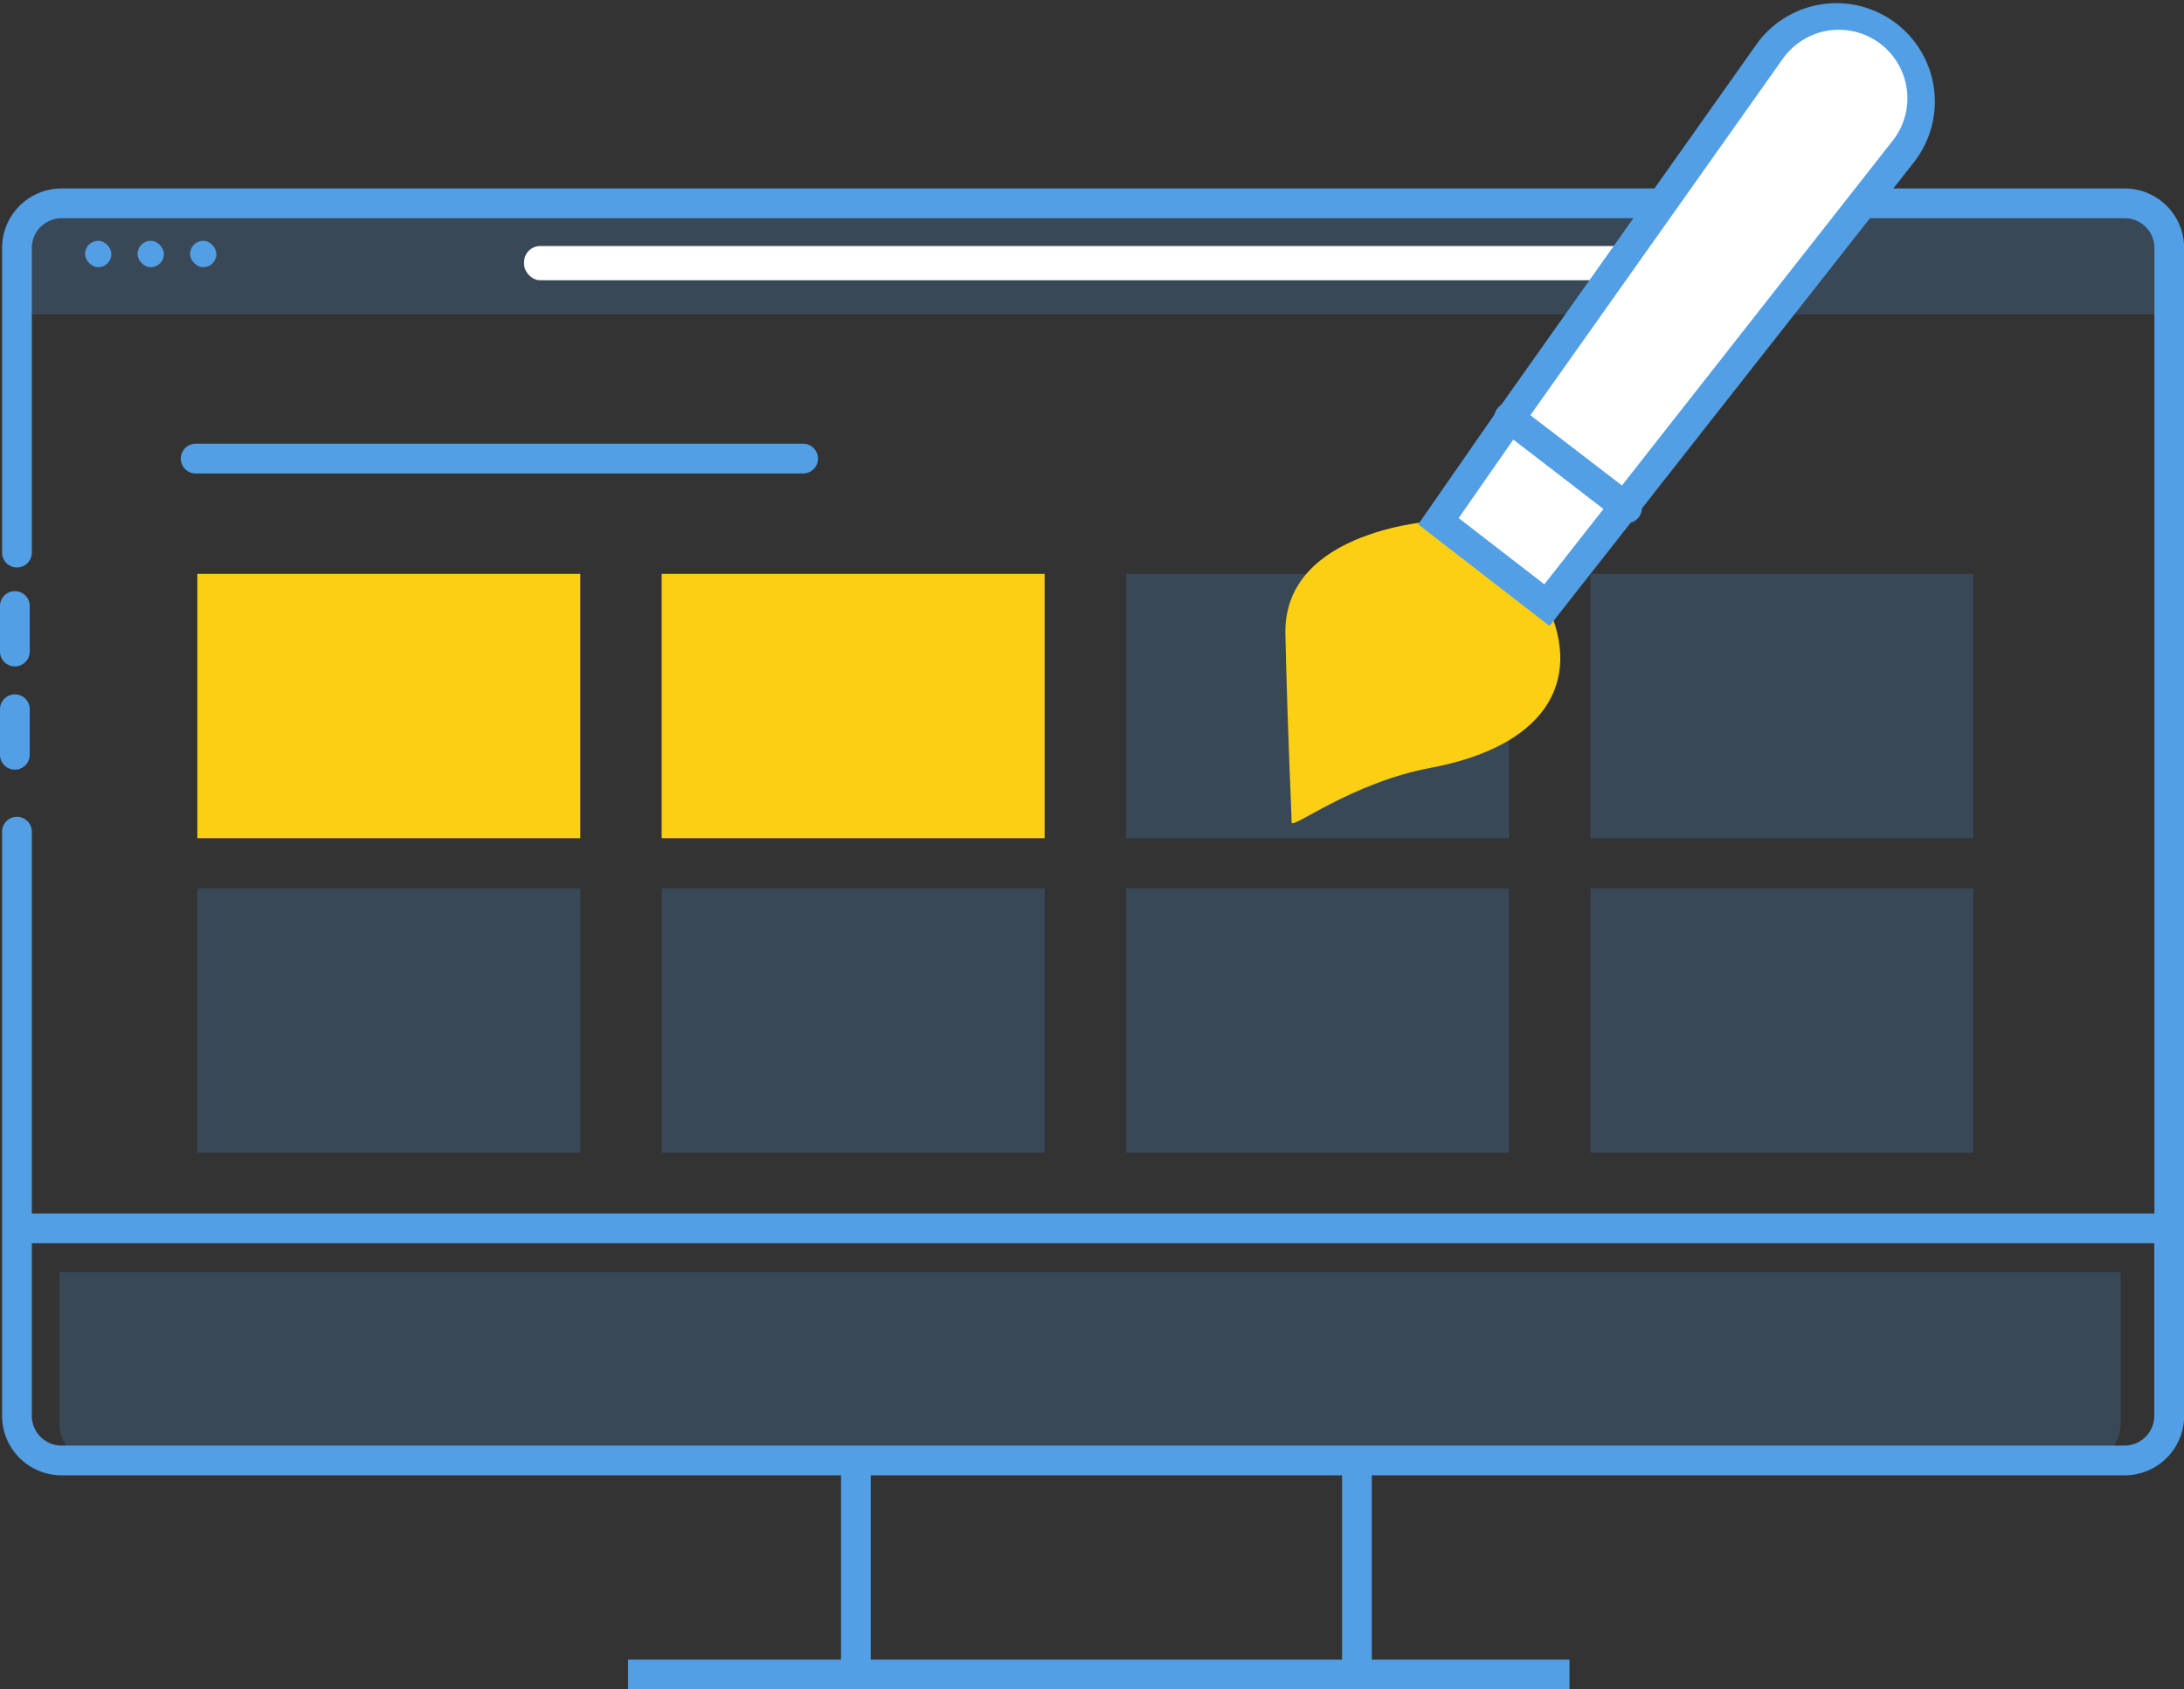
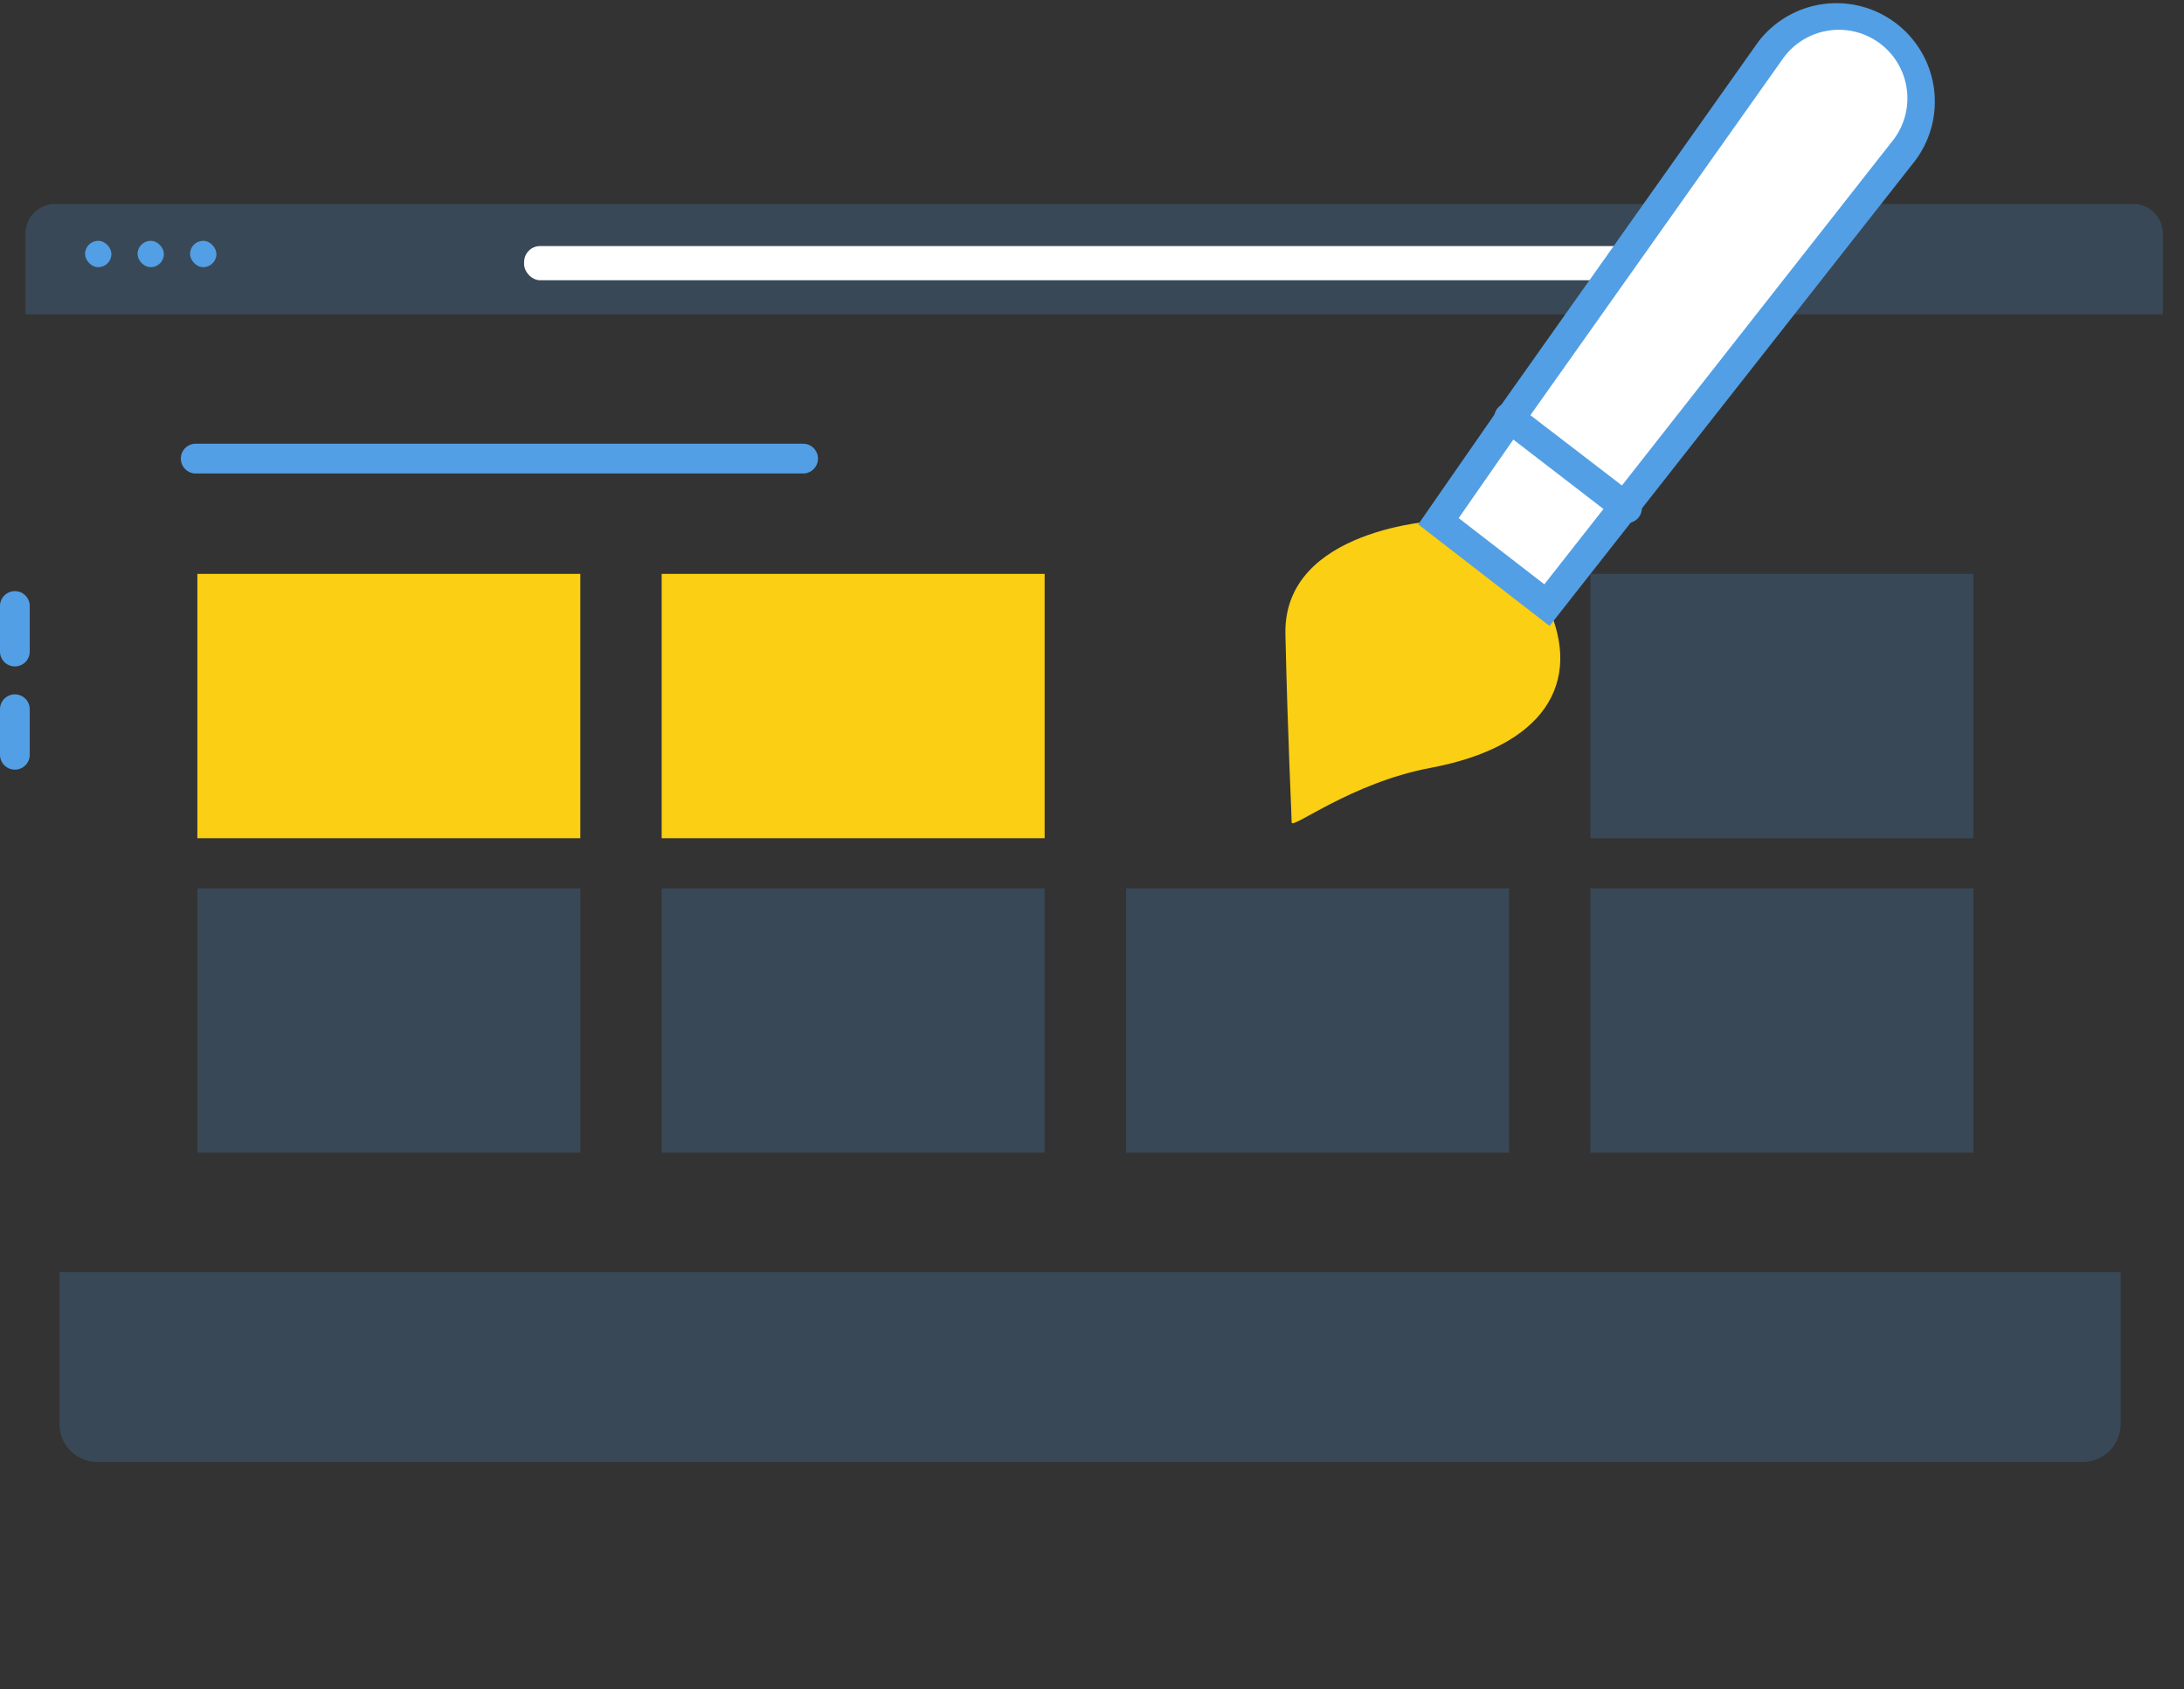
<svg xmlns="http://www.w3.org/2000/svg" id="Capa_1" data-name="Capa 1" viewBox="0 0 146.85 113.57">
  <rect x="0" y="0" width="146.85" height="113.57" fill="#333333" stroke="none" />
  <defs>
    <style>.cls-1,.cls-3{fill:#529fe5;}.cls-1{opacity:0.2;isolation:isolate;}.cls-2{fill:#facf14;}.cls-4{fill:#fff;}</style>
  </defs>
  <title>design</title>
  <rect class="cls-1" x="13.27" y="59.72" width="25.75" height="17.77" />
  <rect class="cls-2" x="13.27" y="38.58" width="25.75" height="17.77" />
  <rect class="cls-1" x="44.49" y="59.72" width="25.75" height="17.77" />
  <rect class="cls-2" x="44.49" y="38.58" width="25.75" height="17.77" />
  <rect class="cls-1" x="75.72" y="59.72" width="25.75" height="17.77" />
  <rect class="cls-1" x="106.94" y="59.72" width="25.75" height="17.77" />
-   <rect class="cls-1" x="75.72" y="38.58" width="25.75" height="17.77" />
  <rect class="cls-1" x="106.94" y="38.58" width="25.75" height="17.77" />
  <path class="cls-1" d="M4,85.52H142.59a0,0,0,0,1,0,0V95.73A2.55,2.55,0,0,1,140,98.28H6.56A2.55,2.55,0,0,1,4,95.73V85.52A0,0,0,0,1,4,85.52Z" />
  <path class="cls-1" d="M1.71,13.74h143.7a0,0,0,0,1,0,0v5.42a2,2,0,0,1-2,2H3.69a2,2,0,0,1-2-2V13.74a0,0,0,0,1,0,0Z" transform="translate(147.12 34.87) rotate(180)" />
  <rect class="cls-3" x="5.72" y="16.19" width="1.77" height="1.77" rx="0.88" ry="0.88" />
  <rect class="cls-3" x="9.25" y="16.19" width="1.77" height="1.77" rx="0.88" ry="0.88" />
  <rect class="cls-3" x="12.78" y="16.19" width="1.77" height="1.77" rx="0.88" ry="0.88" />
-   <path class="cls-3" d="M1,51.74a1,1,0,0,1-1-1V47.68a1,1,0,0,1,2,0v3.06A1,1,0,0,1,1,51.74Z" />
+   <path class="cls-3" d="M1,51.74a1,1,0,0,1-1-1V47.68a1,1,0,0,1,2,0v3.06A1,1,0,0,1,1,51.74" />
  <path class="cls-3" d="M1,44.8a1,1,0,0,1-1-1V40.74a1,1,0,0,1,2,0V43.8A1,1,0,0,1,1,44.8Z" />
-   <path class="cls-3" d="M142.86,12.67H4.14a4,4,0,0,0-4,4V37.15a1,1,0,0,0,2,0V16.67a2,2,0,0,1,2-2H142.86a2,2,0,0,1,2,2V81.58H2.14V55.91a1,1,0,0,0-2,0V95.18a4,4,0,0,0,4,4H56.55v12.39H42.23v2h63.3v-2H92.24V99.18h50.62a4,4,0,0,0,4-4V16.67A4,4,0,0,0,142.86,12.67Zm-52.62,98.9H58.55V99.18H90.24Zm52.62-14.39H4.14a2,2,0,0,1-2-2V83.58H144.85v11.6A2,2,0,0,1,142.86,97.18Z" />
  <rect class="cls-4" x="35.24" y="16.54" width="76.12" height="2.3" rx="1.08" ry="1.08" />
  <path class="cls-2" d="M96.72,35s-10.45.5-10.29,7.63.42,12.16.42,12.66,4-2.67,9.34-3.67c7.57-1.42,10.32-5.67,7.83-11Z" />
  <path class="cls-3" d="M54,31.83H13.16a1,1,0,1,1,0-2H54a1,1,0,0,1,0,2Z" />
  <path class="cls-4" d="M104,40.68l24-30.51a5.61,5.61,0,0,0-.83-7.94h0A5.62,5.62,0,0,0,119,3.41L101.68,27.9l-5,7.14Z" />
  <path class="cls-3" d="M104.19,42.08l-8.83-6.83,5.5-7.92,17.35-24.5a6.61,6.61,0,1,1,10.54,8Zm-6.11-7.25,5.76,4.45L127.19,9.55A4.61,4.61,0,0,0,126.51,3a4.62,4.62,0,0,0-6.67,1L102.5,28.48Z" />
  <line class="cls-4" x1="109.38" y1="34.16" x2="101.48" y2="28.07" />
  <path class="cls-3" d="M109.38,35.16a1,1,0,0,1-.61-.21l-7.9-6.08a1,1,0,0,1-.19-1.41,1,1,0,0,1,1.4-.18L110,33.36a1,1,0,0,1,.19,1.41A1,1,0,0,1,109.38,35.16Z" />
</svg>